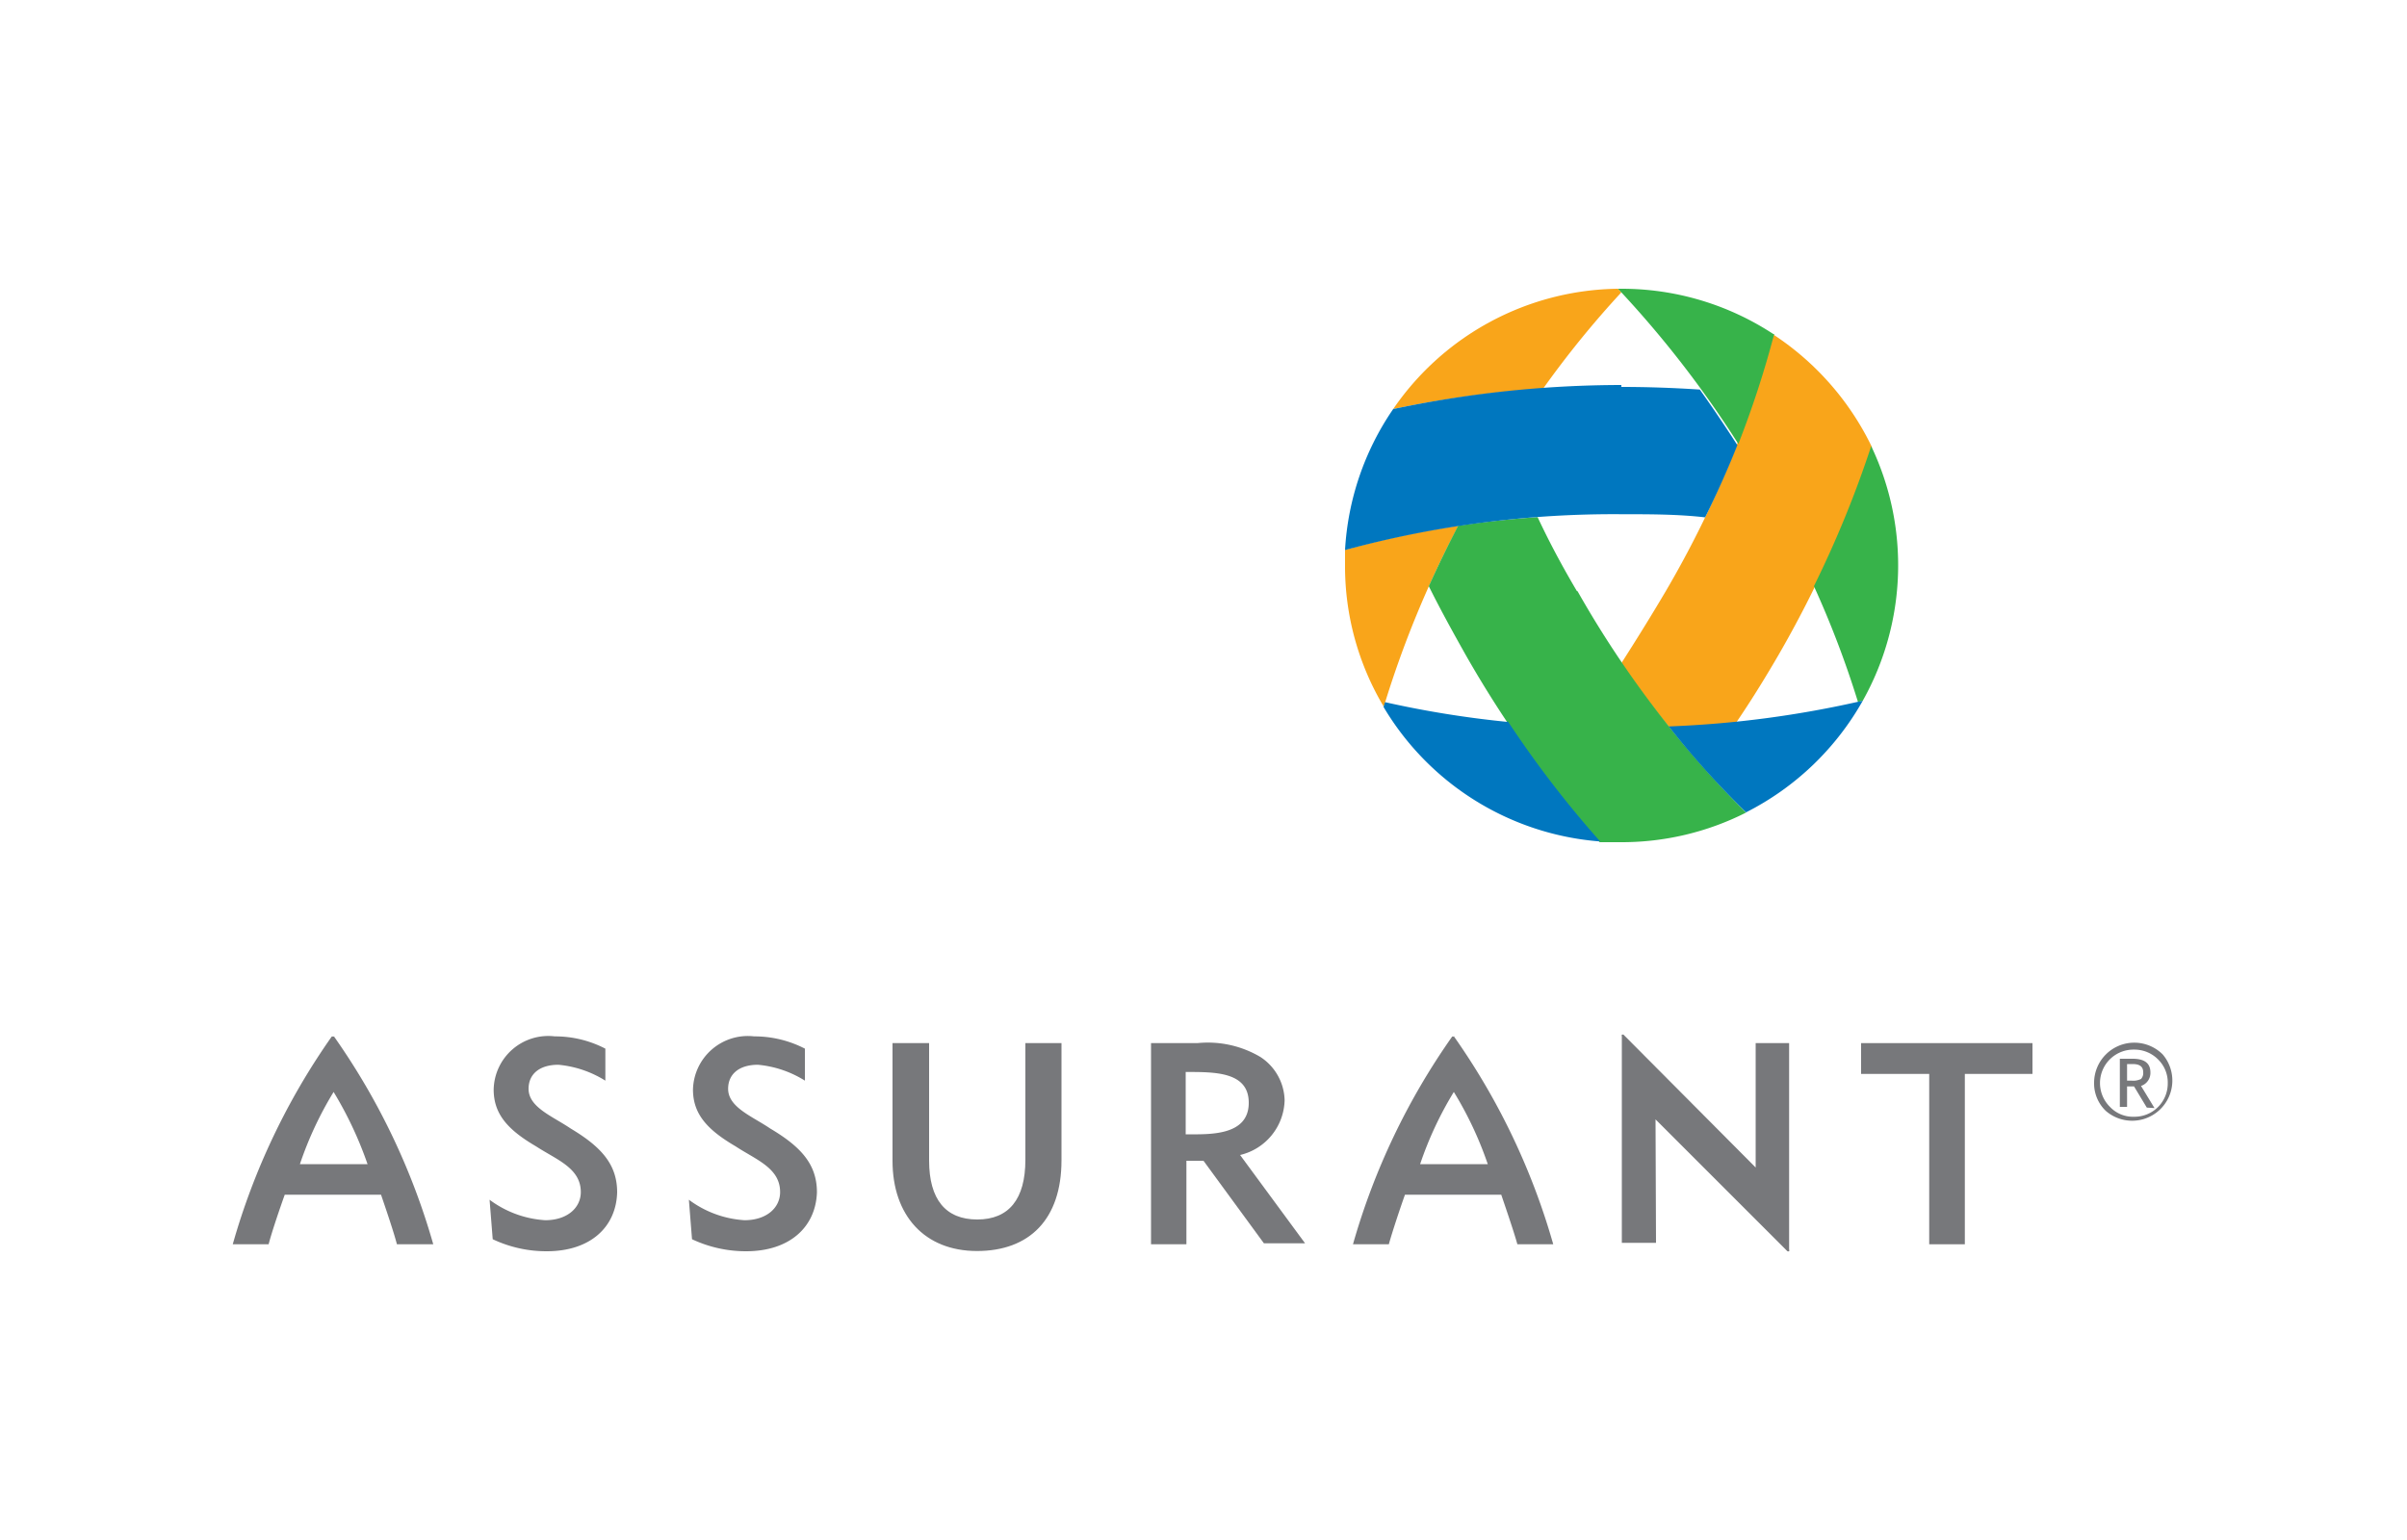
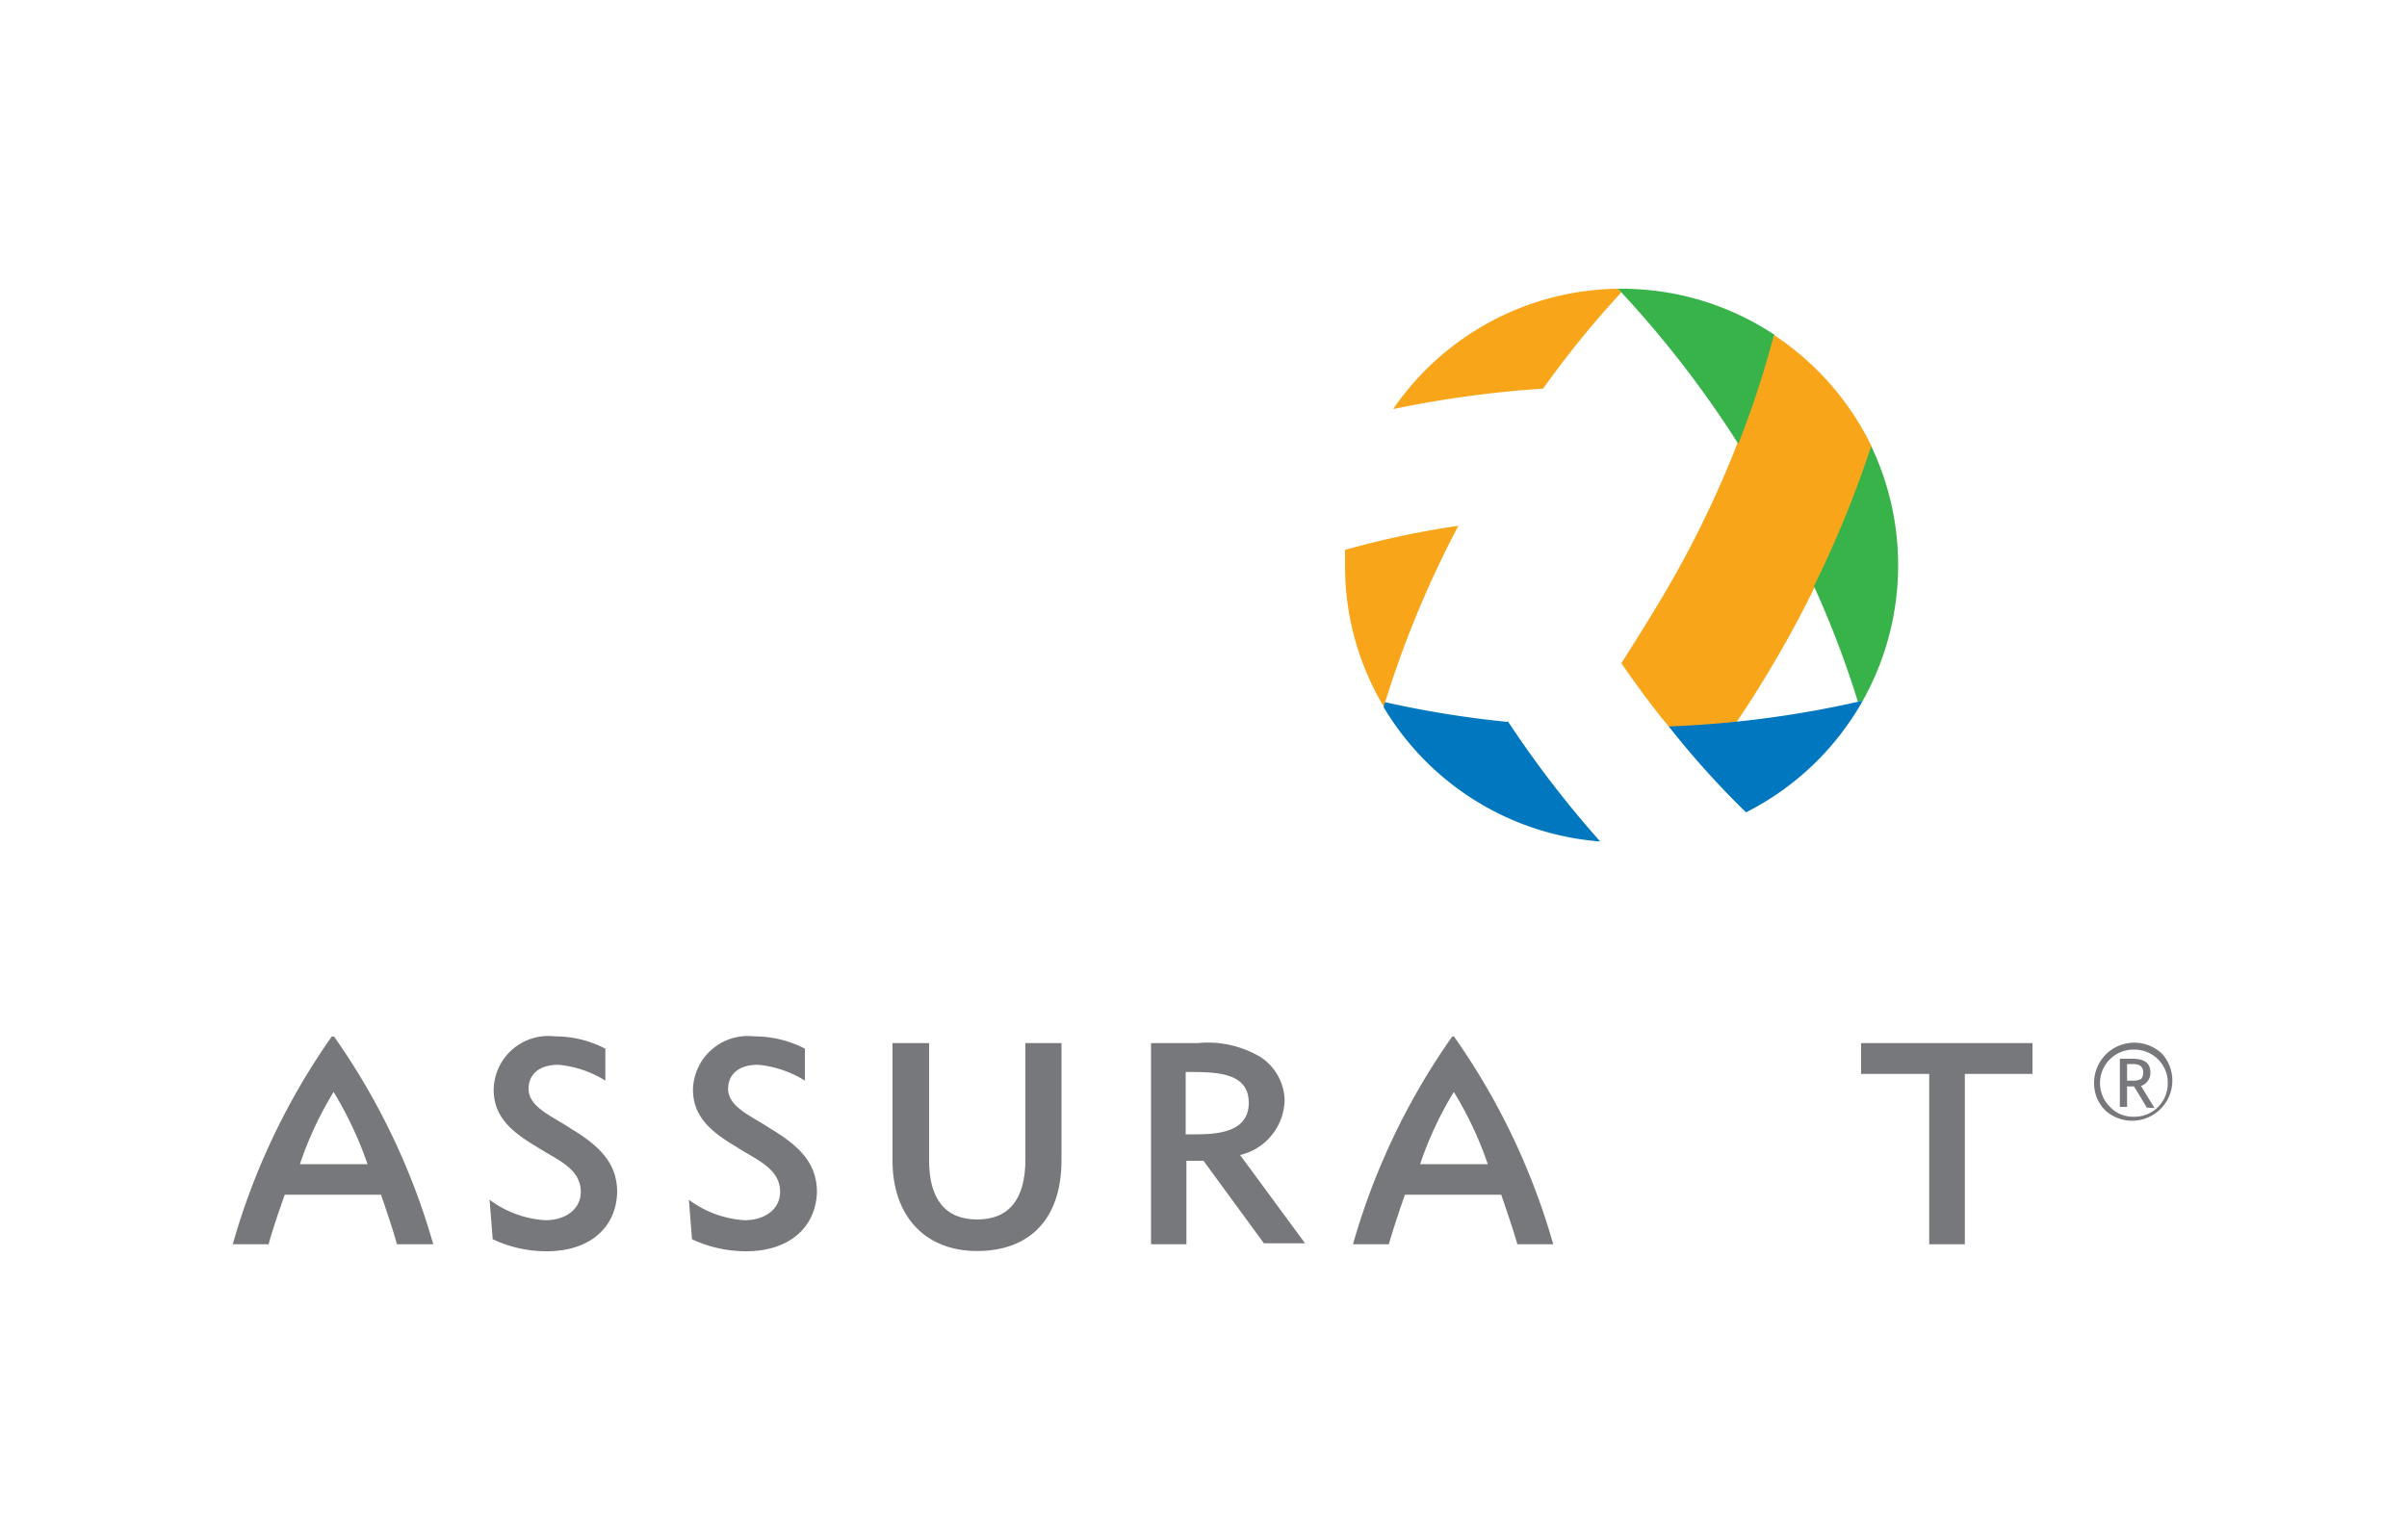
<svg xmlns="http://www.w3.org/2000/svg" id="Layer_1" data-name="Layer 1" viewBox="0 0 100 64">
  <defs>
    <style>.cls-1{fill:#77787b;}.cls-2{fill:#f9a51a;}.cls-3{fill:#37b34a;}.cls-4{fill:#0077bf;}</style>
  </defs>
  <path class="cls-1" d="M30.93,50.71c.91,0,1.48-.51,1.48-1.17,0-1-1-1.34-1.85-1.9-1.16-.68-1.77-1.33-1.77-2.36a2.28,2.28,0,0,1,2.54-2.21,4.56,4.56,0,0,1,2.11.51l0,1.33a4.43,4.43,0,0,0-1.95-.66c-.79,0-1.24.39-1.24,1,0,.77,1,1.14,1.75,1.65,1.28.76,1.94,1.49,1.94,2.65C33.89,51,32.8,52,31,52a5.25,5.25,0,0,1-2.25-.5l-.13-1.64a4.31,4.31,0,0,0,2.31.85" />
  <path class="cls-1" d="M22.65,50.71c.91,0,1.48-.51,1.48-1.17,0-1-1-1.34-1.86-1.9-1.16-.68-1.76-1.33-1.76-2.36a2.27,2.27,0,0,1,2.54-2.21,4.52,4.52,0,0,1,2.1.51l0,1.33a4.43,4.43,0,0,0-1.95-.66c-.79,0-1.24.39-1.24,1,0,.77,1,1.14,1.75,1.65,1.27.76,1.93,1.49,1.93,2.65C25.6,51,24.52,52,22.72,52a5.21,5.21,0,0,1-2.25-.5l-.13-1.64a4.31,4.31,0,0,0,2.31.85" />
  <path class="cls-1" d="M38.6,48.23c0,1.62.69,2.45,2,2.45s2-.84,2-2.48V43.35h1.5v4.87c0,2.45-1.33,3.77-3.51,3.77s-3.51-1.48-3.51-3.75V43.35H38.6Z" />
  <path class="cls-1" d="M51.88,45.83c0-1.3-1.42-1.28-2.62-1.28v2.59c.94,0,2.62.09,2.62-1.31m-4.06-2.48h1.93a4.28,4.28,0,0,1,2.62.58,2.21,2.21,0,0,1,1,1.79A2.4,2.4,0,0,1,51.52,48l2.7,3.67H52.51L50,48.24h-.71v3.47H47.82Z" />
  <polygon class="cls-1" points="81.63 51.71 80.15 51.71 80.15 44.63 77.32 44.63 77.32 43.35 84.44 43.35 84.44 44.63 81.63 44.63 81.63 51.71" />
  <path class="cls-1" d="M12.46,48.38a14.78,14.78,0,0,1,1.4-3,15.63,15.63,0,0,1,1.41,3Zm1.45-5.3a.1.1,0,0,0-.06,0,.11.11,0,0,0-.07,0,28.49,28.49,0,0,0-4.11,8.63h1.49c.13-.51.49-1.56.67-2.06h4c.17.5.53,1.55.66,2.06H18a28.55,28.55,0,0,0-4.12-8.63" />
  <path class="cls-1" d="M59,48.38a14.78,14.78,0,0,1,1.4-3,15,15,0,0,1,1.41,3Zm1.45-5.3a.1.1,0,0,0-.06,0,.08.08,0,0,0-.06,0,28.51,28.51,0,0,0-4.12,8.63h1.49c.14-.51.49-1.56.67-2.06h4c.17.5.53,1.55.67,2.06h1.49a28.55,28.55,0,0,0-4.12-8.63" />
-   <path class="cls-1" d="M68.78,46.52,74.26,52a.12.12,0,0,0,.07,0,.08.08,0,0,0,0-.07V43.35H72.94v5.17L67.45,43a.14.14,0,0,0-.07,0,.12.12,0,0,0,0,.07v8.58h1.42Z" />
  <path class="cls-2" d="M55.88,22.85c0,.21,0,.43,0,.65a11.39,11.39,0,0,0,1.61,5.87,42.47,42.47,0,0,1,3.1-7.52,37.41,37.41,0,0,0-4.7,1" />
  <path class="cls-2" d="M57.88,17a45,45,0,0,1,6.23-.85,40.42,40.42,0,0,1,3.25-4L67.22,12a11.49,11.49,0,0,0-9.34,5" />
  <path class="cls-2" d="M73.67,13.88a43.18,43.18,0,0,1-4.46,10.68c-.59,1-1.21,2-1.85,3,.64.93,1.3,1.83,2,2.67.94,0,1.87-.1,2.77-.2.6-.88,1.17-1.8,1.73-2.76a46.64,46.64,0,0,0,3.91-8.69,11.62,11.62,0,0,0-4.07-4.66" />
  <path class="cls-3" d="M73.67,13.88A11.47,11.47,0,0,0,67.36,12h-.14a43.45,43.45,0,0,1,5,6.45,41,41,0,0,0,1.49-4.57" />
  <path class="cls-3" d="M77.74,18.54a44.64,44.64,0,0,1-2.38,5.82,40.5,40.5,0,0,1,1.83,4.81l.2-.05a11.51,11.51,0,0,0,.35-10.58" />
-   <path class="cls-3" d="M65.51,24.56c-.59-1-1.13-2-1.63-3.07q-1.7.12-3.3.36c-.44.84-.84,1.67-1.22,2.51.47.95,1,1.91,1.54,2.87A46.21,46.21,0,0,0,66.46,35l.9,0a11.43,11.43,0,0,0,5.18-1.23,42.71,42.71,0,0,1-7-9.2" />
  <path class="cls-4" d="M77.39,29.12a43.15,43.15,0,0,1-8.06,1.07,36.43,36.43,0,0,0,3.21,3.57,11.54,11.54,0,0,0,4.85-4.64" />
  <path class="cls-4" d="M62.62,30a42.13,42.13,0,0,1-5.08-.82l-.06.2a11.49,11.49,0,0,0,9,5.59,44,44,0,0,1-3.84-5" />
-   <path class="cls-4" d="M67.36,16a46,46,0,0,0-9.48,1,11.49,11.49,0,0,0-2,5.86,42.53,42.53,0,0,1,11.48-1.49c1.19,0,2.35,0,3.48.13.5-1,.94-2,1.34-3q-.77-1.2-1.56-2.31c-1.06-.07-2.15-.11-3.26-.11" />
  <path class="cls-1" d="M88.37,44.23v.68h.19a.73.73,0,0,0,.39-.07.36.36,0,0,0,.09-.28c0-.23-.14-.34-.44-.34h-.23Zm.82,1.8-.53-.88h-.29V46h-.3V44h.53c.5,0,.74.19.74.57a.57.57,0,0,1-.39.56l.56.92Zm.87-1a1.34,1.34,0,0,0-.4-1,1.38,1.38,0,0,0-1-.41,1.39,1.39,0,0,0-1,2.38,1.31,1.31,0,0,0,1,.41A1.38,1.38,0,0,0,90.06,45M87,45a1.67,1.67,0,0,1,2.85-1.18,1.67,1.67,0,0,1-2.36,2.35A1.58,1.58,0,0,1,87,45" />
</svg>